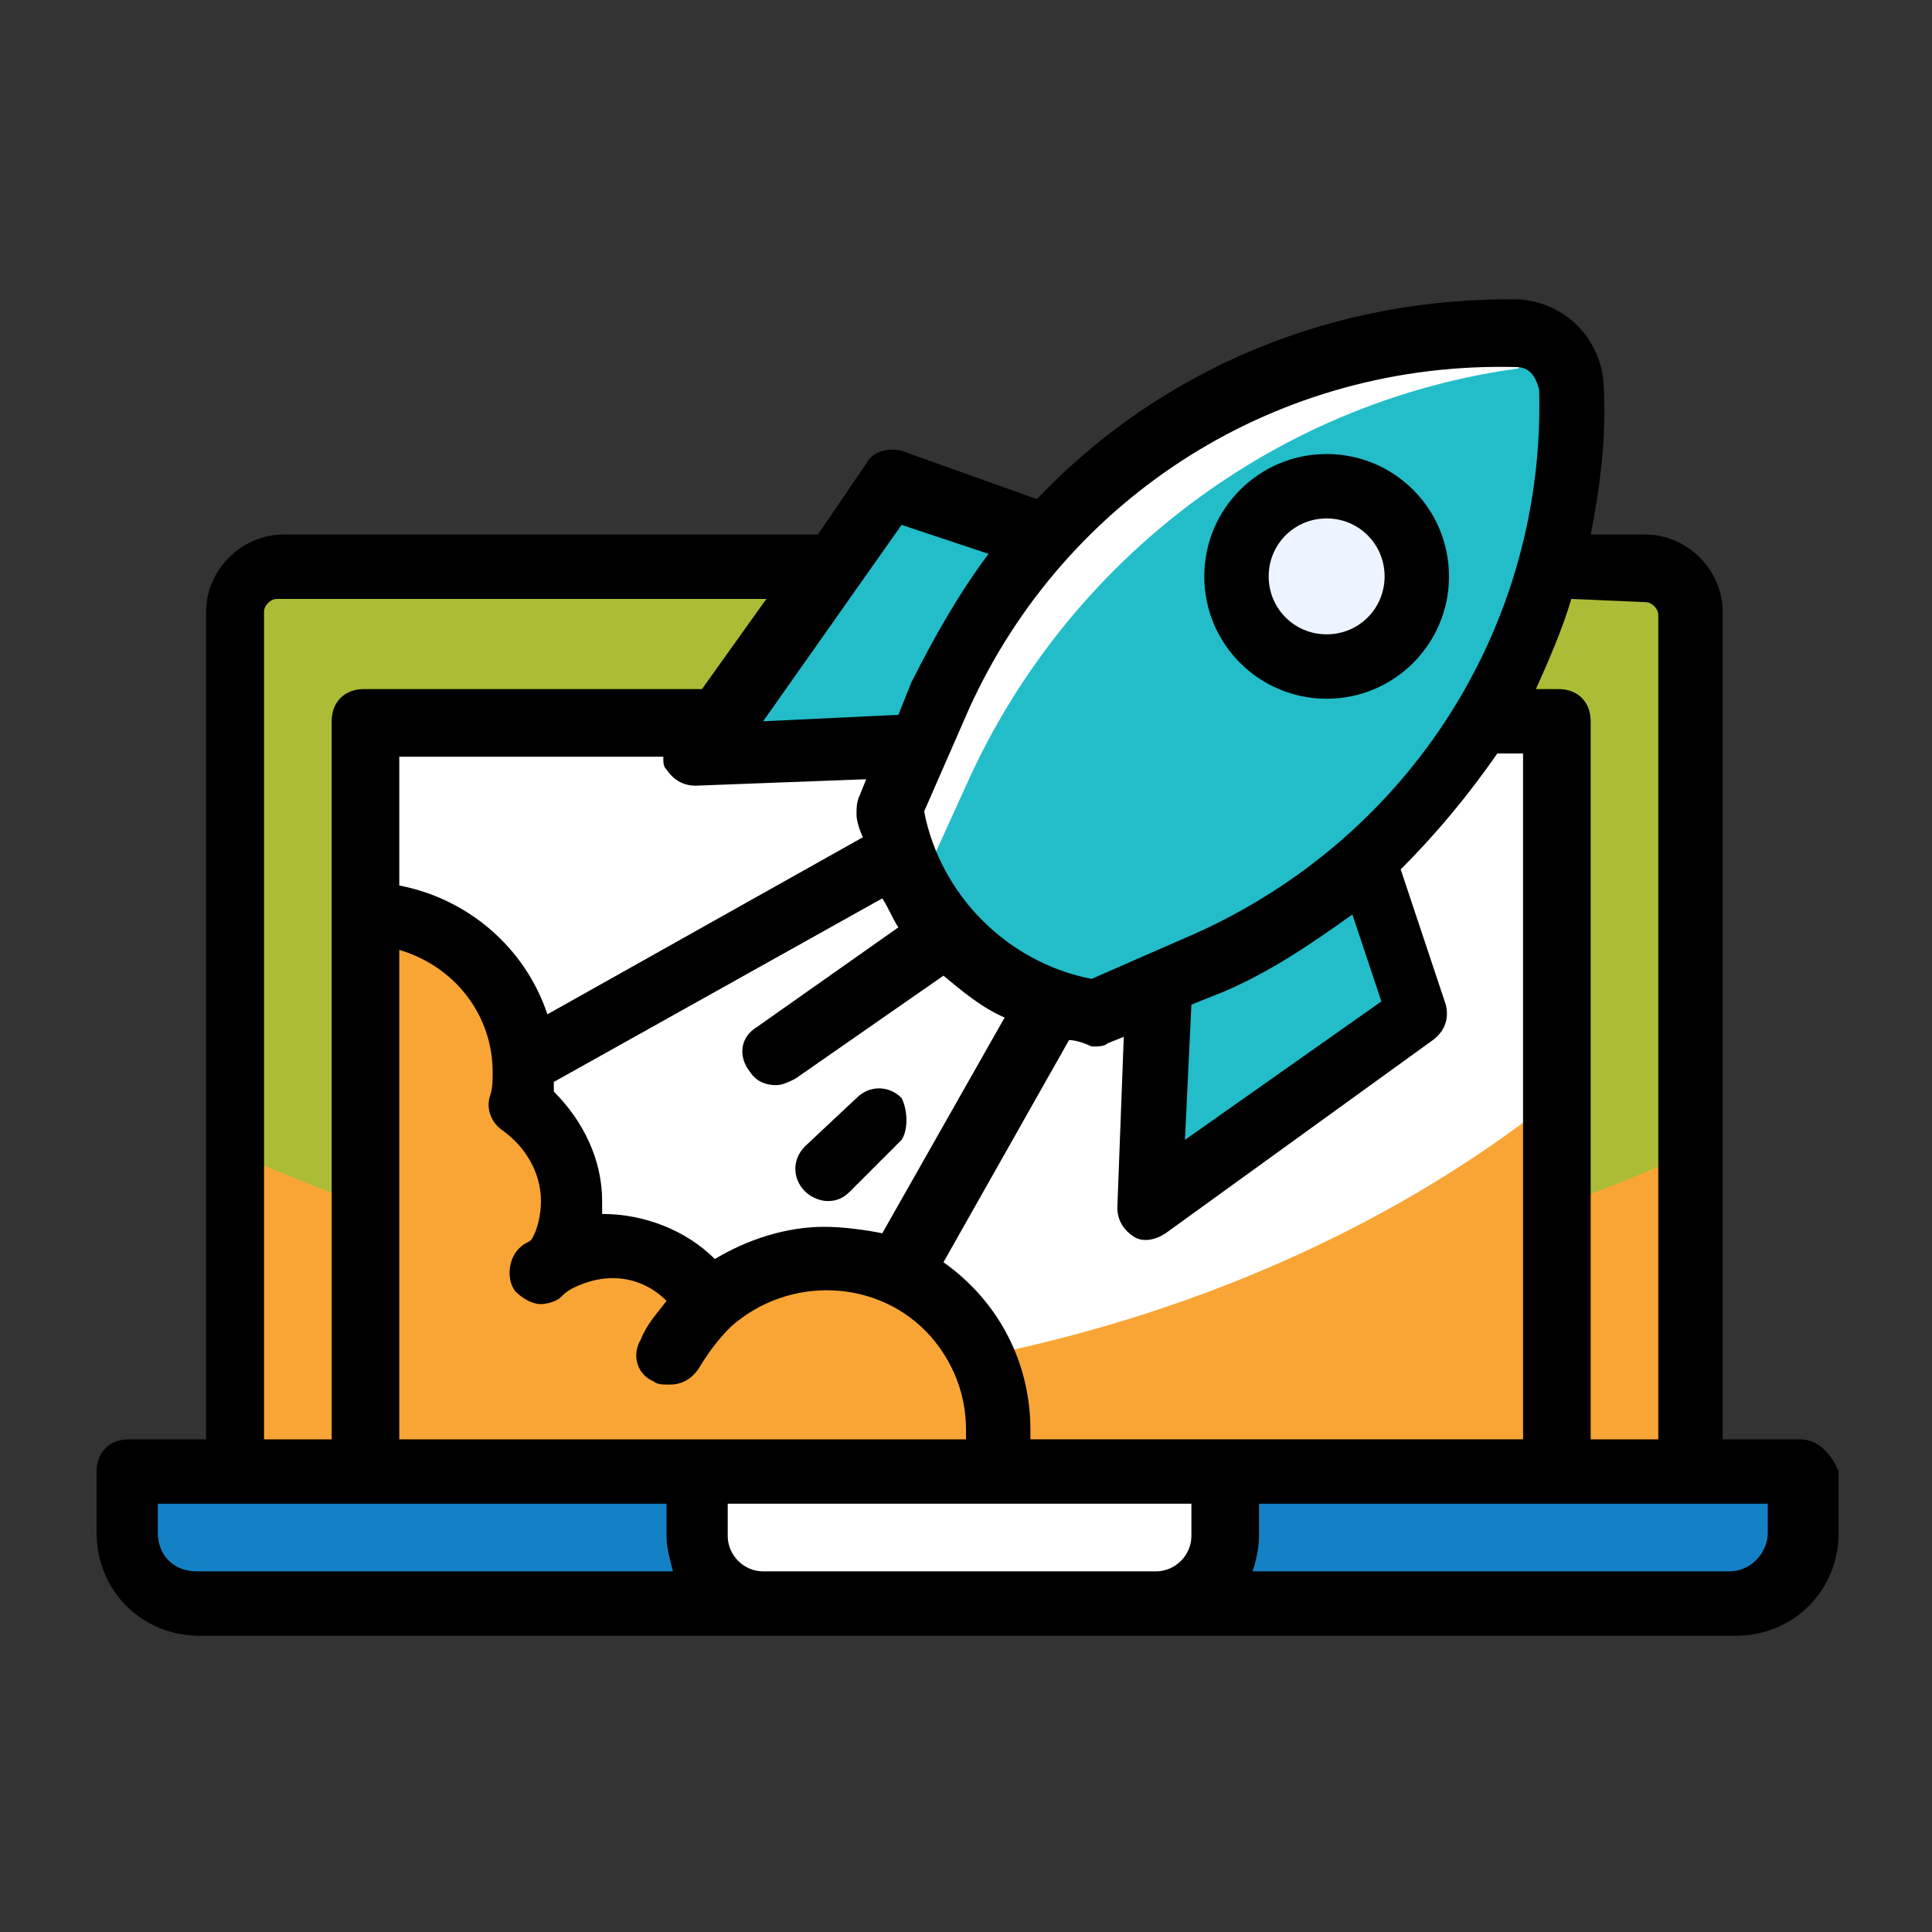
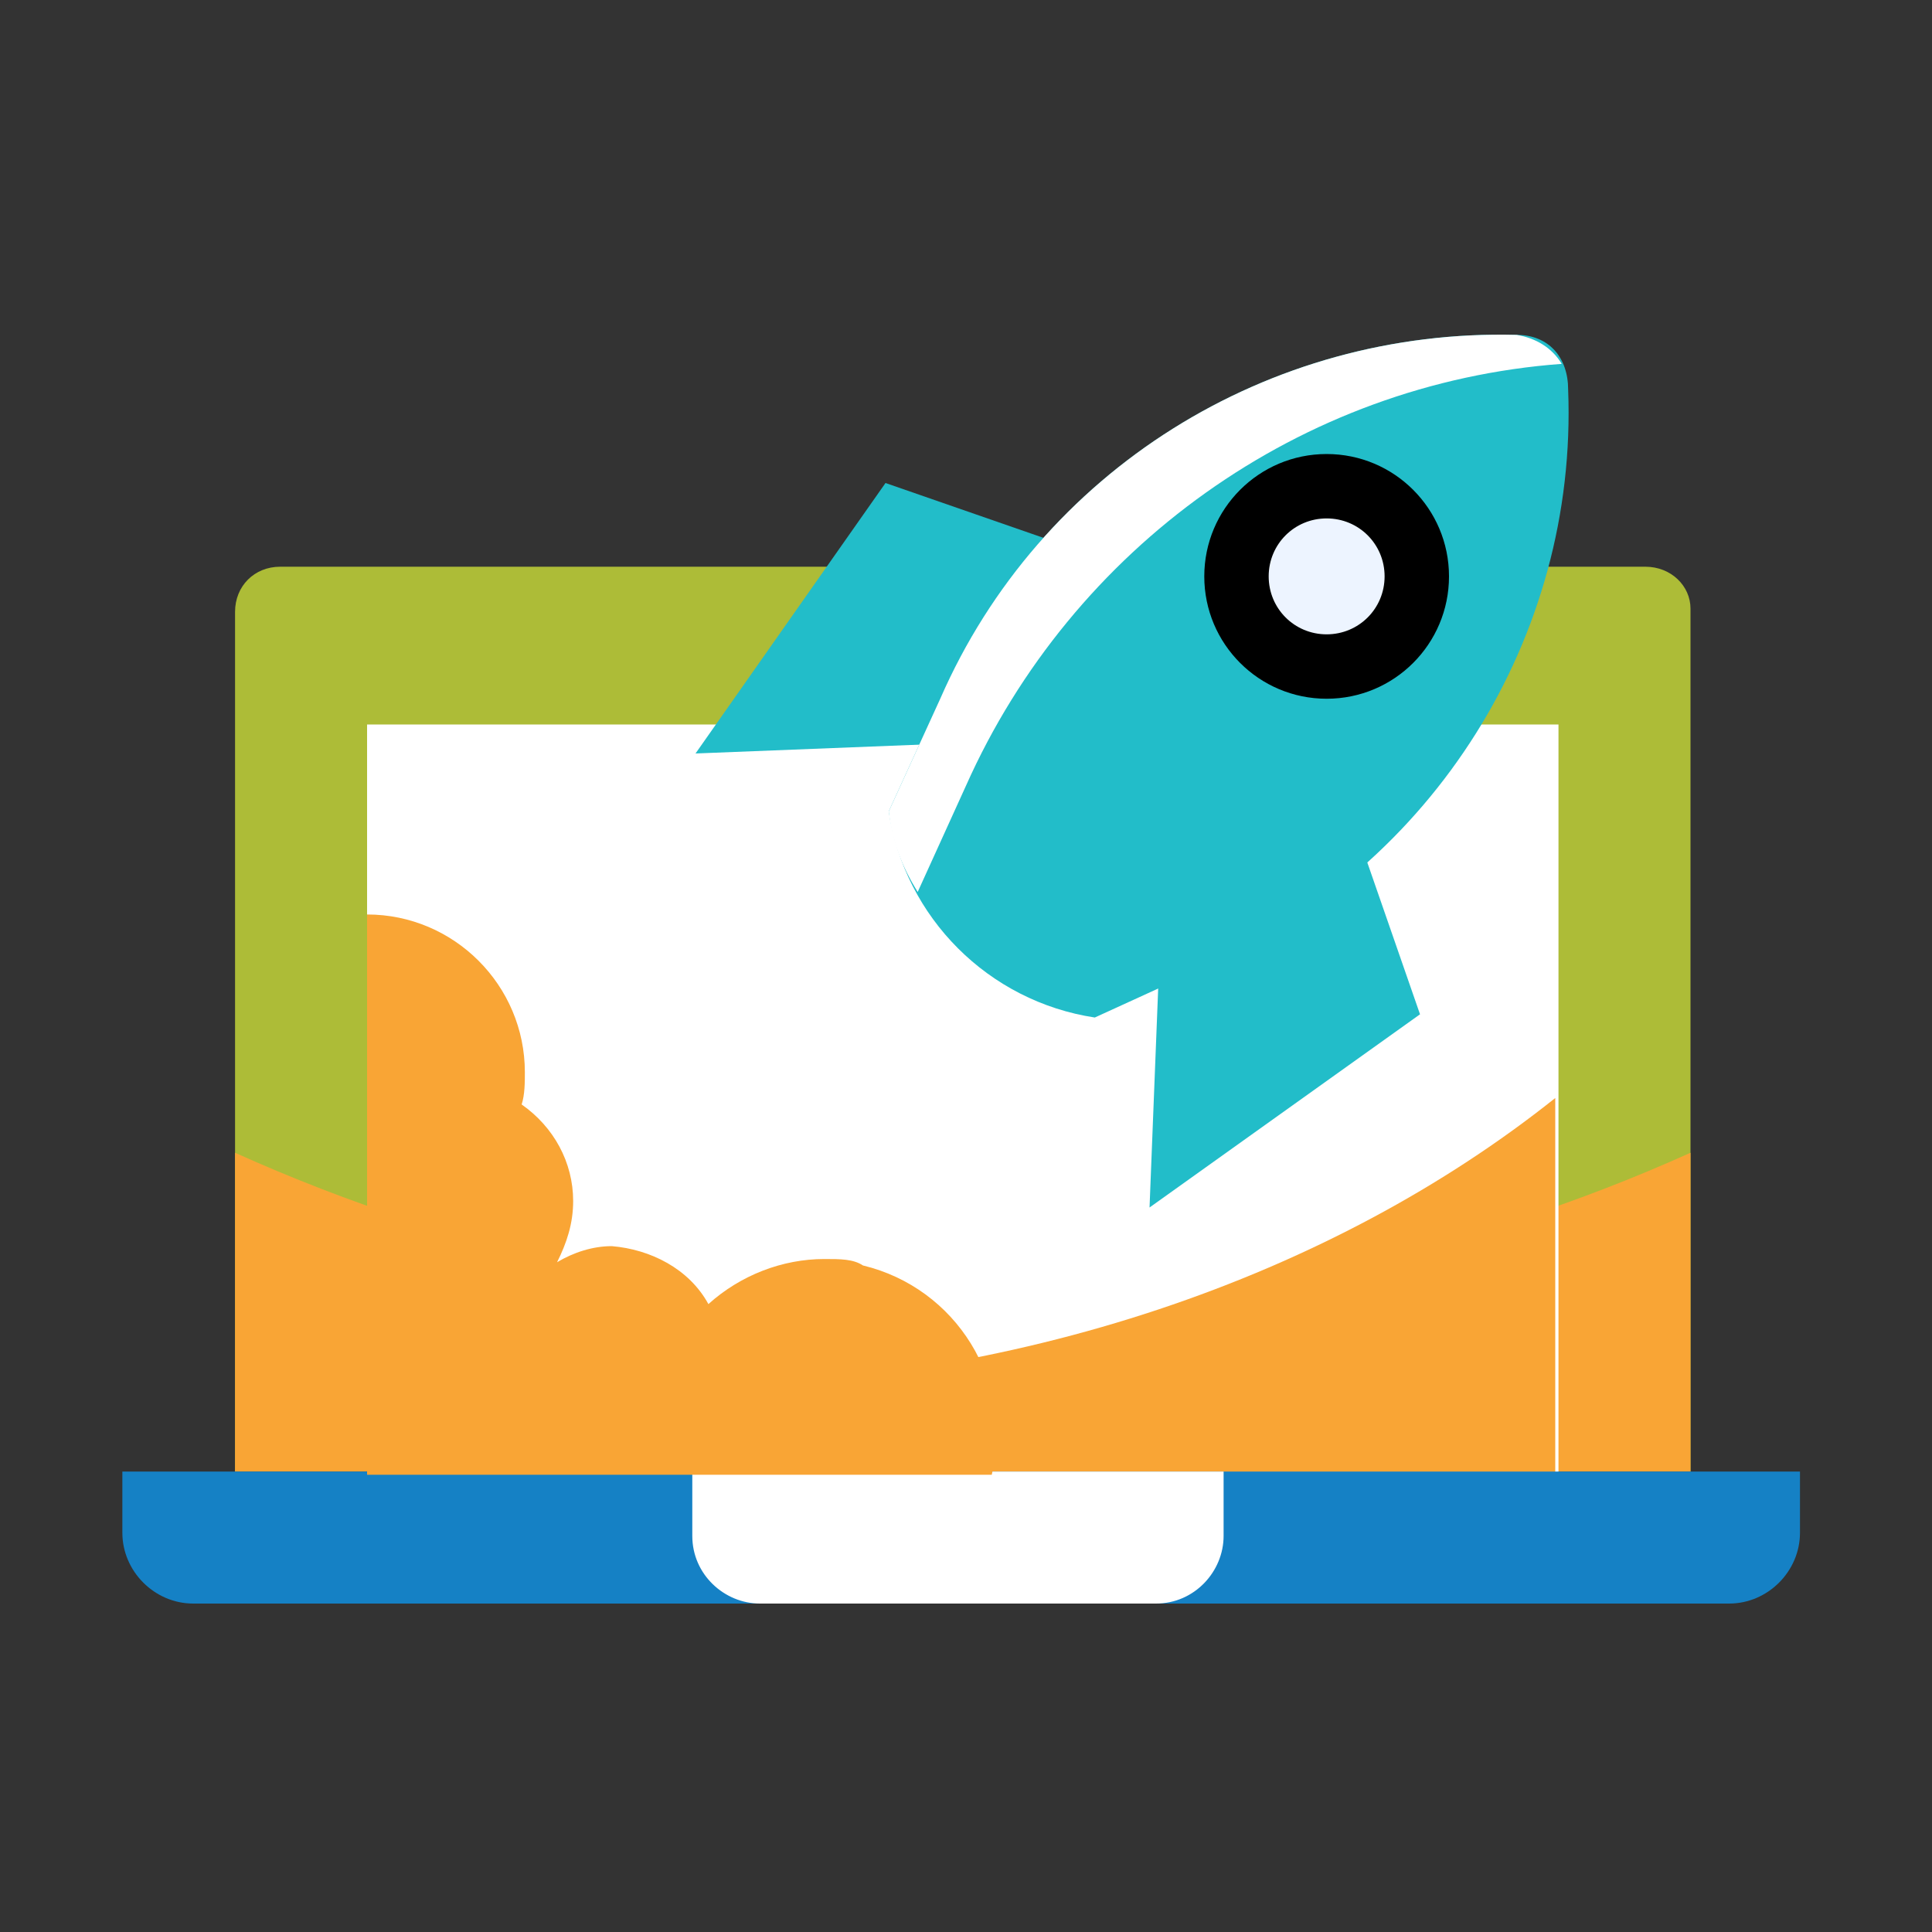
<svg xmlns="http://www.w3.org/2000/svg" version="1.1" id="Layer_1" x="0px" y="0px" width="60px" height="60px" viewBox="-275 367 60 60" style="enable-background:new -275 367 60 60;" xml:space="preserve">
  <rect x="-275" y="367" width="60" height="60" fill="#333333" stroke="none" />
  <style type="text/css">
	.st0{fill:#ADBC37;}
	.st1{fill:#F9A535;}
	.st2{fill:#FFFFFF;}
	.st3{fill:#22BDC9;}
	.st4{fill:#EDF4FF;}
	.st5{fill:#1581C5;}
</style>
  <path class="st0" d="M-222.5,412.7h-45.2V386c0-0.8,0.6-1.4,1.4-1.4l0,0h42.4c0.8,0,1.4,0.6,1.4,1.3l0,0L-222.5,412.7z" />
  <path class="st1" d="M-245.1,407.6c-7.8,0-15.5-1.6-22.6-4.8v9.9h45.2v-9.9C-229.6,406-237.4,407.6-245.1,407.6z" />
  <path class="st2" d="M-263.6,389.5h37v23.3h-37V389.5z" />
  <path class="st1" d="M-254.4,410.1c-3.1,0-6.1-0.3-9.2-0.8v3.5h36.9v-11.7C-233.6,406.6-243.4,410.1-254.4,410.1z" />
  <path class="st2" d="M-263.6,402.8v2.1l7.8,7.8h5.3l9.2-16.5l-3.9-3.9L-263.6,402.8z" />
  <path class="st3" d="M-239.3,404.5l0.3-7.6l5.6-5.6l2.5,7.2L-239.3,404.5z" />
  <path class="st3" d="M-253.4,390.4l7.6-0.3l5.5-5.6l-7.2-2.5L-253.4,390.4z" />
  <path class="st3" d="M-227.9,377.4c-7.7-0.2-14.8,4.2-17.9,11.3l-1.6,3.5c0.5,3.3,3.1,5.9,6.4,6.4l3.5-1.6  c7-3.1,11.5-10.2,11.2-17.9C-226.3,378.1-226.9,377.4-227.9,377.4z" />
  <path class="st2" d="M-245,391.4c3.3-7.4,10.4-12.5,18.5-13.1c-0.3-0.5-0.8-0.8-1.4-0.9c-7.7-0.2-14.8,4.2-17.9,11.3l-1.6,3.5  c0.1,0.9,0.4,1.7,0.9,2.5L-245,391.4z" />
-   <path class="st3" d="M-227.4,377.5c-3.3,7.2-8.7,13.2-15.7,17l-1.2,0.7c-0.5,0.2-0.9,0.4-1.4,0.6c1.2,1.5,2.9,2.4,4.7,2.7l3.5-1.6  c7-3.1,11.4-10.2,11.2-17.9C-226.3,378.3-226.8,377.7-227.4,377.5z" />
  <circle class="st4" cx="-233.8" cy="384.9" r="2.8" />
  <path class="st5" d="M-271.1,412.7h52l0,0v1.9c0,1.2-1,2.2-2.2,2.2h-47.7c-1.2,0-2.2-1-2.2-2.2l0,0v-1.9  C-271.1,412.7-271.1,412.7-271.1,412.7z" />
  <path class="st2" d="M-253.4,412.7h16.4l0,0v2c0,1.1-0.9,2.1-2.1,2.1h-12.3c-1.1,0-2.1-0.9-2.1-2.1l0,0v-2  C-253.4,412.7-253.4,412.7-253.4,412.7z" />
  <path class="st1" d="M-249.4,406.1c-1.3,0-2.6,0.5-3.6,1.4c-0.6-1.1-1.8-1.7-3-1.8c-0.6,0-1.2,0.2-1.7,0.5c0.3-0.6,0.5-1.2,0.5-1.9  c0-1.2-0.6-2.3-1.6-3c0.1-0.3,0.1-0.7,0.1-1c0-2.7-2.2-4.9-4.9-4.9v17.4h19.4c0.7-2.9-1.1-5.8-4-6.5  C-248.5,406.1-248.9,406.1-249.4,406.1z" />
  <g>
    <path d="M-233.8,388.7c2.1,0,3.8-1.7,3.8-3.8s-1.7-3.8-3.8-3.8c-2.1,0-3.8,1.7-3.8,3.8S-235.9,388.7-233.8,388.7z M-233.8,383.1   c1,0,1.8,0.8,1.8,1.8s-0.8,1.8-1.8,1.8s-1.8-0.8-1.8-1.8S-234.8,383.1-233.8,383.1L-233.8,383.1z" />
-     <path d="M-219.1,411.7h-2.4V386c0-1.3-1.1-2.4-2.4-2.4h-1.7c0.3-1.5,0.5-3.1,0.4-4.7c-0.1-1.4-1.2-2.5-2.6-2.6   c-5.7-0.1-11.1,2.1-15,6.2l-4.2-1.5c-0.4-0.1-0.9,0-1.1,0.4l-1.5,2.2h-16.6c-1.3,0-2.4,1.1-2.4,2.4v25.7h-2.4c-0.6,0-1,0.4-1,1v1.9   c0,1.8,1.4,3.2,3.2,3.2h47.7c1.8,0,3.2-1.4,3.2-3.2v-1.9C-218.1,412.2-218.5,411.7-219.1,411.7z M-223.9,385.7   c0.2,0,0.4,0.2,0.4,0.4v25.6h-2.1v-22.3c0-0.6-0.4-1-1-1h-0.7c0.4-0.9,0.8-1.8,1.1-2.8L-223.9,385.7z M-243,411.7   c0-0.1,0-0.2,0-0.3c0-2.1-1-4-2.7-5.2l3.9-6.9c0.2,0,0.5,0.1,0.7,0.2c0.2,0,0.4,0,0.5-0.1l0.5-0.2l-0.2,5.3c0,0.4,0.2,0.7,0.5,0.9   c0.3,0.2,0.7,0.1,1-0.1l8.3-6c0.4-0.3,0.5-0.7,0.4-1.1l-1.4-4.2c1.1-1.1,2.1-2.3,3-3.6h0.8v21.3L-243,411.7L-243,411.7z    M-262.6,411.7v-15.2c1.7,0.5,2.9,2,2.9,3.8c0,0.3,0,0.5-0.1,0.8c-0.1,0.4,0.1,0.8,0.4,1c0.7,0.5,1.2,1.3,1.2,2.2   c0,0.4-0.1,0.9-0.3,1.2c-0.1,0.1-0.2,0.1-0.3,0.2c-0.4,0.3-0.5,1-0.2,1.4c0.2,0.2,0.5,0.4,0.8,0.4c0.2,0,0.5-0.1,0.6-0.2   s0.2-0.2,0.4-0.3c1-0.5,2.1-0.4,2.9,0.4c-0.3,0.4-0.6,0.7-0.8,1.2c-0.3,0.5-0.1,1.1,0.4,1.3l0,0c0.1,0.1,0.3,0.1,0.5,0.1   c0.4,0,0.7-0.2,0.9-0.5c0.3-0.5,0.6-0.9,1-1.3c1.8-1.6,4.6-1.5,6.2,0.3c0.7,0.8,1.1,1.8,1.1,2.9v0.3L-262.6,411.7z M-254.4,390.5   c0,0.2,0,0.3,0.1,0.4c0.2,0.3,0.5,0.5,0.9,0.5l5.3-0.2l-0.2,0.5c-0.1,0.2-0.1,0.4-0.1,0.6s0.1,0.5,0.2,0.7l-9.8,5.5   c-0.7-2.1-2.5-3.6-4.6-4v-4H-254.4z M-249.4,405.1c-1.2,0-2.4,0.4-3.4,1c-0.9-0.9-2.2-1.4-3.5-1.4c0-0.1,0-0.3,0-0.4   c0-1.3-0.6-2.5-1.5-3.4c0-0.1,0-0.2,0-0.3l10.2-5.7c0.2,0.3,0.3,0.6,0.5,0.9l-4.4,3.1c-0.5,0.3-0.6,0.9-0.2,1.4   c0.2,0.3,0.5,0.4,0.8,0.4c0.2,0,0.4-0.1,0.6-0.2l4.6-3.2c0.6,0.5,1.2,1,1.9,1.3l-3.8,6.7C-248.1,405.2-248.8,405.1-249.4,405.1   L-249.4,405.1z M-233,395.4l0.9,2.7l-6.1,4.3l0.2-4.2l1-0.4C-235.6,397.2-234.4,396.4-233,395.4L-233,395.4z M-227.9,378.4   c0.4,0,0.6,0.3,0.7,0.7c0.2,7.3-4,13.9-10.7,16.9l-3.2,1.4c-2.6-0.5-4.7-2.6-5.2-5.2l1.4-3.2C-241.9,382.4-235.3,378.2-227.9,378.4   L-227.9,378.4z M-247,383.3l2.7,0.9c-0.9,1.2-1.7,2.6-2.4,4l-0.4,1l-4.2,0.2L-247,383.3z M-266.8,386c0-0.2,0.2-0.4,0.4-0.4h15.2   l-2,2.8h-10.5c-0.6,0-1,0.4-1,1v22.3h-2.1V386z M-270.1,414.6v-0.9h15.8v1c0,0.4,0.1,0.7,0.2,1.1h-14.8   C-269.6,415.8-270.1,415.3-270.1,414.6z M-251.3,415.8c-0.6,0-1.1-0.5-1.1-1.1l0,0v-1h14.4v1c0,0.6-0.5,1.1-1.1,1.1l0,0H-251.3z    M-220.1,414.6c0,0.6-0.5,1.2-1.2,1.2h-14.8c0.1-0.3,0.2-0.7,0.2-1.1v-1h15.8V414.6z" />
-     <path d="M-247,401.1c-0.4-0.4-1-0.4-1.4,0l-1.6,1.5c-0.4,0.4-0.4,1,0,1.4c0.2,0.2,0.5,0.3,0.7,0.3c0.3,0,0.5-0.1,0.7-0.3l1.6-1.6   C-246.8,402.1-246.8,401.5-247,401.1z" />
  </g>
</svg>